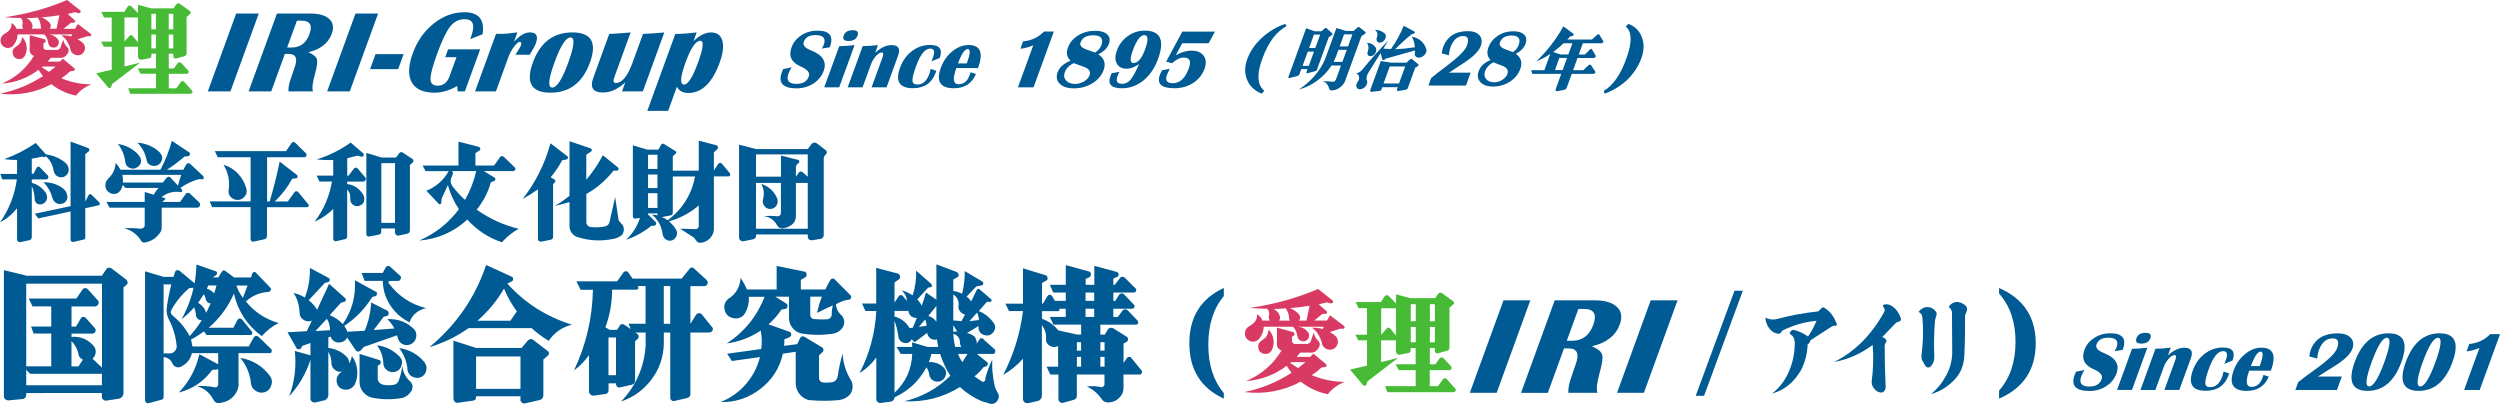
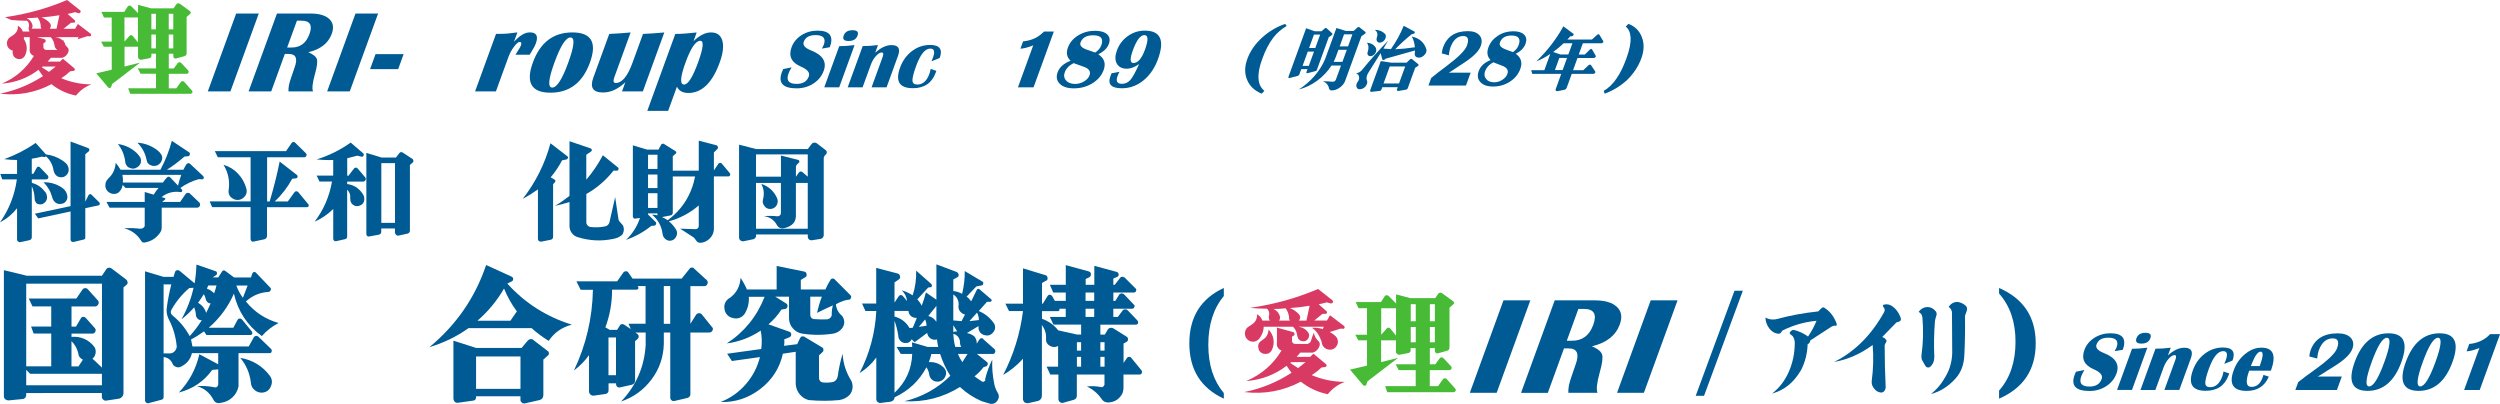
<svg xmlns="http://www.w3.org/2000/svg" id="uuid-34c23da5-70e7-49d3-b4d1-7a6b22f3e384" viewBox="0 0 644.6 104.13">
  <defs>
    <style>.uuid-6b956604-64ad-40f3-b3ff-e69db185daa8{fill:#47bb36;}.uuid-6b956604-64ad-40f3-b3ff-e69db185daa8,.uuid-278fe00a-22ed-4f8d-9cf6-2d33c01ebc4d,.uuid-fbc7df51-42e7-4dca-88c8-4e46dc4ab4c9{stroke-width:0px;}.uuid-278fe00a-22ed-4f8d-9cf6-2d33c01ebc4d{fill:#005a93;}.uuid-fbc7df51-42e7-4dca-88c8-4e46dc4ab4c9{fill:#d93a64;}</style>
  </defs>
  <g id="uuid-78732e60-a3be-41c4-9585-98ef478f0f30">
    <path class="uuid-278fe00a-22ed-4f8d-9cf6-2d33c01ebc4d" d="M1,69.66l5.94,1.44h19.34l1.15-1.73c.14-.19.34-.31.59-.34.25-.04.49.02.7.16l3.85,2.92c.19.19.3.4.32.61.05.26-.02.49-.22.68l-.83.68v27.33c-.05.67-.41,1.13-1.08,1.37l-3.28.5c-.29.07-.55.01-.79-.18-.24-.14-.38-.38-.43-.72v-1.04H6.76v.5c0,.26-.08.5-.25.7-.17.2-.37.32-.61.34l-3.71.36c-.31,0-.59-.1-.83-.29-.24-.19-.36-.47-.36-.83v-32.48ZM7.41,76.97h12.28l1.55-2.27c.12-.22.34-.35.65-.4.29-.05.54.05.76.29l2.63,2.92c.22.31.23.64.04.97-.17.31-.42.49-.76.54h-6.12v5.19h1.15l1.3-2.2c.14-.22.34-.32.58-.32s.44.08.61.25l2.41,2.7c.19.24.23.52.11.83-.12.31-.34.49-.65.54h-5.51v.86c1.15-.12,2.24.05,3.28.5,1.03.46,1.9,1.14,2.59,2.05.31.46.43.99.34,1.6-.08.61-.35,1.1-.81,1.46l2.45,2.3v-21.64H6.76v21.32h6.45v-8.46h-4.54l-.65-1.8h5.19v-5.19h-4.83l-.97-2.05ZM26.28,96.38H7.77l-1.01-1.01v3.96h19.52v-2.95ZM18.43,94.47h1.8l1.15-1.73c-.74-.34-1.15-.91-1.22-1.73-.29-1.18-.86-2.2-1.73-3.06v6.52Z" />
    <path class="uuid-278fe00a-22ed-4f8d-9cf6-2d33c01ebc4d" d="M37.39,69.95l4.79,1.44h2.56l.36-1.15c.07-.29.23-.47.47-.54.24-.07.48-.04.72.11l3.89,3.24c.26-1.58.42-3.19.47-4.83l5.01,1.73c.19.1.29.26.29.5s-.08.41-.25.5l-.86.58h1.44l1.01-1.58c.24-.29.52-.31.83-.07l2.23,1.66h4.36l.36-1.08c.12-.14.24-.26.36-.36.14,0,.31.05.5.14l3.85,4.03c.12.19.11.41-.04.65-.14.24-.35.36-.61.36-2.18.14-4.09.96-5.73,2.45,2.23,2.74,5.04,4.59,8.43,5.55-1.66.86-3.1,1.99-4.32,3.38-3.75-2.74-6.15-6.39-7.2-10.95-1.49,3.41-3.65,6.34-6.48,8.79h6.34l1.08-2.02c.1-.19.28-.31.54-.36.24,0,.43.07.58.22l2.59,3.17c.12.19.14.38.07.58-.1.19-.25.29-.47.29h-11.34l-.61-.94c-1.27.91-2.39,1.61-3.35,2.09.12.48.24,1.08.36,1.8h14.51l1.37-2.45c.41-.38.8-.38,1.19,0l3.21,3.1c.17.19.22.41.14.65-.05.24-.18.38-.4.43h-8.14v8.57c-.24,1.15-.78,2.11-1.62,2.88-.84.77-1.85,1.22-3.03,1.37-.82.19-1.42-.07-1.8-.79-.96-1.82-2.39-3-4.29-3.53,1.56-.1,3.06,0,4.5.29.29.1.53.05.72-.14.19-.14.29-.38.29-.72v-3.75l-1.55.14c-2.16,2.98-5.03,4.92-8.61,5.83,2.66-2.78,4.43-6.07,5.29-9.87l4.86,2.59v-2.88h-6.77c-.38,1.63-1.36,2.81-2.92,3.53-.46.19-.86.19-1.22,0-.41-.14-.7-.41-.86-.79-.41-1.01-1.18-1.58-2.3-1.73v10.3c0,.38-.19.62-.58.72l-3.24.86c-.22.1-.43.06-.65-.11-.22-.17-.32-.37-.32-.61v-33.27ZM42.18,73.33v17.79h1.73c.53-.05.95-.29,1.26-.72.36-.48.48-.96.36-1.44-.26-2.4-.95-4.63-2.05-6.7-.5-1.06-.65-2.14-.43-3.24.24-1.78.61-3.67,1.12-5.69h-1.98ZM49.92,74.2l-1.12.07c-1.85,1.58-3.37,3.43-4.57,5.55-.34.58-.23,1.1.32,1.58,1.78,1.44,3.23,3.19,4.36,5.26,1.1-1.2,2.15-2.57,3.13-4.11-.36.05-.68-.05-.97-.29-.29-.24-.47-.53-.54-.86-.02-.67-.18-1.39-.47-2.16-.98,1.15-2.08,2.18-3.28,3.1,1.44-2.54,2.48-5.26,3.13-8.14ZM52.55,75.85c-.5.82-1,1.56-1.48,2.23,1.03.58,1.73,1.44,2.09,2.59.38-.77.77-1.58,1.15-2.45-.34,0-.62-.12-.86-.36-.24-.24-.37-.5-.4-.79-.12-.48-.29-.89-.5-1.22ZM53.7,73.62l-.36.79c.77.29,1.39.7,1.87,1.22.26-.72.47-1.39.61-2.02h-2.12ZM60.94,73.62c.38,1.1.95,2.16,1.69,3.17l1.22-3.17h-2.92ZM61.95,92.27c3.17.53,5.73,2.09,7.67,4.68.55.82.64,1.68.25,2.59-.34.91-.98,1.46-1.94,1.66-.79.14-1.54-.05-2.23-.58-.65-.53-.98-1.18-1.01-1.94-.29-2.45-1.2-4.58-2.74-6.41Z" />
-     <path class="uuid-278fe00a-22ed-4f8d-9cf6-2d33c01ebc4d" d="M75.65,75.53c1.1.24,2.09.64,2.95,1.19.96-2.47,1.39-5.02,1.3-7.63l4.75,2.52c.29.12.41.35.36.68-.1.29-.29.46-.58.5l-.65.14-4.18,4.47c.91.74,1.63,1.57,2.16,2.48l3.1-6.7,4.1,3.67c.19.17.26.35.22.54-.05.24-.19.38-.43.43l-.86.25-2.88,3.2c1.34.53,2.47,1.3,3.38,2.3,2.35-3.43,3.39-7.2,3.1-11.31l5.4,2.95c.29.12.38.32.29.61,0,.29-.14.47-.43.54l-.79.22c-1.82,3-4.23,5.49-7.2,7.45.38.53.65,1.03.79,1.51l4.47-.25c1.01-2.35,1.56-4.79,1.66-7.31l4.18,2.12c.24.14.36.37.36.68s-.14.54-.43.68l-.86.22-2.59,3.42,5.33-.4c-.43-.89-1.03-1.69-1.8-2.41,2.69-.14,4.99.72,6.91,2.59.48.58.66,1.24.54,2s-.49,1.33-1.12,1.71c-.67.43-1.39.52-2.16.25-.77-.34-1.25-.88-1.44-1.62-.05-.14-.12-.4-.22-.76l-8.57,2.99-.79.9c-.19.19-.41.29-.65.29-.29,0-.5-.11-.65-.32l-2.23-3.31c-.19.43-.49.76-.9.99-.41.23-.85.33-1.33.31-1.01-.07-1.68-.59-2.02-1.55l-.58.25v2.7c1.82.22,3.39.96,4.68,2.23.53.53.74,1.12.65,1.76.43-.62.67-1.27.72-1.94.82,1.1,1.28,2.32,1.4,3.66.12,1.33-.11,2.61-.68,3.83-.48.67-1.1,1.08-1.87,1.22-.82.07-1.51-.13-2.09-.61-.58-.65-.79-1.4-.65-2.27.19-.82.67-1.42,1.44-1.8-.72.19-1.39.02-2.02-.5-.58-.53-.84-1.18-.79-1.94-.05-.98-.31-1.86-.79-2.63v11.27c-.1.55-.38.95-.86,1.19l-2.59.61c-.29.02-.54-.05-.76-.22-.22-.17-.35-.38-.4-.65v-10.16c-1.15,3.55-2.98,6.69-5.47,9.4,1.39-3.75,1.87-7.63,1.44-11.67l4.03,1.12v-3.17l-2.09.72-.29.54c-.14.24-.36.36-.65.36-.24,0-.43-.11-.58-.32l-2.3-4.07,4.97-.29,1.3-2.7c-.72.29-1.44.22-2.16-.22-.67-.46-1.01-1.08-1.01-1.87-.05-1.9-.58-3.6-1.58-5.11ZM84.29,82.19l-2.95,3.17,3.75-.22c0-1.03-.26-2.02-.79-2.95ZM92.72,91.26l5.11,1.58c.19.07.31.24.36.5.05.22-.02.41-.22.58l-.58.43v3.53c.19.6.58,1.02,1.15,1.26,1.1.26,2.16.28,3.17.04.48-.14.84-.47,1.08-.97.48-1.3.79-2.59.94-3.89.14,1.51.77,2.81,1.87,3.89.77.65.96,1.44.58,2.38-.53,1.01-1.34,1.68-2.45,2.02-2.74.48-5.43.43-8.07-.14-.82-.26-1.5-.74-2.05-1.42s-.85-1.46-.9-2.32v-7.45ZM93.22,70.38h5.47l.72-1.37c.14-.24.31-.38.5-.43.24-.05.48.02.72.22l2.45,2.23c.34.22.41.5.22.86-.1.36-.34.54-.72.54h-1.94c-.24,0-.38.07-.43.22-.1.17-.07.31.07.43,2.45,3.27,5.64,5.39,9.58,6.37-1.01.22-1.9.64-2.67,1.28-.77.64-1.3,1.44-1.58,2.39-2.06-1.01-3.72-2.47-4.97-4.38-1.25-1.91-1.9-4.02-1.94-6.32h-4.68l-.79-2.05ZM97.18,89.03c2.35.29,4.34,1.31,5.98,3.06.53.62.65,1.34.36,2.16-.19.79-.7,1.32-1.51,1.58-.77.24-1.49.13-2.16-.32-.72-.53-1.06-1.19-1.01-1.98-.1-1.68-.65-3.18-1.66-4.5ZM102.95,89.75c2.69.41,4.87,1.65,6.55,3.71.53.77.62,1.58.29,2.45-.38.89-1.03,1.39-1.94,1.51-.72.07-1.39-.13-2.02-.61-.58-.58-.84-1.24-.79-1.98-.24-1.8-.94-3.49-2.09-5.08Z" />
    <path class="uuid-278fe00a-22ed-4f8d-9cf6-2d33c01ebc4d" d="M125.34,68.33l6.55,2.99c.29.14.43.35.43.61,0,.29-.12.49-.36.61l-1.15.58c4.56,5.04,10.11,8.57,16.64,10.59-2.54.65-4.54,2.04-5.98,4.18-1.63-1.01-3.1-2.1-4.39-3.28h-16.28c-3.03,2.16-6.39,3.79-10.08,4.9,6.91-5.71,11.79-12.77,14.62-21.17ZM116.92,87.84l5.83,1.87h11.74l1.58-1.87c.19-.22.41-.35.65-.4.34-.05.6.02.79.22l3.89,2.99c.1.17.14.34.14.5,0,.19-.07.35-.22.47l-1.22,1.08v9.11c0,.7-.31,1.14-.94,1.33l-3.96.9c-.29,0-.5-.08-.65-.25-.24-.19-.36-.41-.36-.65v-.97h-11.45v.25c0,.5-.22.79-.65.86l-4.1.58c-.34,0-.6-.11-.79-.32-.19-.24-.29-.5-.29-.79v-14.91ZM122.75,91.91v8.35h11.45v-8.35h-11.45ZM129.95,74.41c-1.82,3.15-4.11,5.91-6.84,8.28h8.5l1.66-2.41c-1.3-1.73-2.4-3.68-3.31-5.87Z" />
    <path class="uuid-278fe00a-22ed-4f8d-9cf6-2d33c01ebc4d" d="M148.61,72.54h10.52l1.51-2.16c.14-.24.36-.38.65-.43.24-.05.46.02.65.22l1.15,1.66h12.68l2.02-2.52c.1-.19.26-.29.5-.29.24-.1.43-.05.58.14l3.39,3.1c.24.29.29.6.14.94-.14.38-.41.58-.79.58h-3.6v9.72l1.44-2.3c.14-.24.36-.38.65-.43.29-.05.55.02.79.22l2.67,3.31c.29.24.34.55.14.94-.19.34-.48.5-.86.5h-4.83v15.92c0,.43-.24.74-.72.94l-3.39.79c-.29.05-.53,0-.72-.14-.19-.14-.31-.34-.36-.58v-16.93h-1.66v2.95c-.1,3.41-1.15,6.46-3.17,9.15-2.02,2.69-4.63,4.59-7.85,5.69,3.89-4.08,6-8.93,6.34-14.55v-3.24h-2.66l.58.43c.14.1.24.26.29.5,0,.29-.07.5-.22.65l-.72.65v10.15c0,.53-.26.89-.79,1.08l-3.24.72c-.24,0-.43-.06-.58-.18-.14-.12-.24-.3-.29-.54v-.36h-1.94v1.8c0,.48-.24.79-.72.94l-3.02.43c-.34.05-.64-.04-.9-.25-.26-.22-.4-.52-.4-.9v-9.29c-1.1,1.54-2.4,2.86-3.89,3.96,3.12-6.53,4.75-13.47,4.9-20.81h-3.17l-1.08-2.16ZM166.47,73.76h-2.09l.14.14c.1.19.12.36.07.5-.14.19-.29.29-.43.29h-6.34c0,3.41-.58,6.65-1.73,9.72l1.15.65h1.87l.72-1.15c.24-.38.6-.46,1.08-.22l1.73,1.15-.58-1.37h4.39v-9.72ZM156.89,87.02v9.72h1.94v-9.72h-1.94ZM171.15,73.76v9.72h1.66v-9.72h-1.66Z" />
    <path class="uuid-278fe00a-22ed-4f8d-9cf6-2d33c01ebc4d" d="M190.92,71.6c.62.91,1.18,1.92,1.66,3.03h7.67v-6.05l7.13,1.44c.38.1.58.34.58.72.1.34-.04.6-.4.79l-1.08.65v2.45h6.34c.46-1.01.89-1.82,1.3-2.45.12-.24.31-.36.58-.36s.46.1.58.29l3.96,3.96c.26.29.31.55.14.79-.12.34-.36.48-.72.43l-1.04.22c-.7.24-1.39.55-2.09.94.1,1.2.64,2.21,1.62,3.02.7,1.06.71,2.09.04,3.1-.58.77-1.33,1.25-2.27,1.44-2.69.43-5.41.43-8.17,0-.94-.19-1.72-.65-2.34-1.37-.62-.72-.95-1.56-.97-2.52v-5.62h-3.53l2.88,1.8c.24.19.32.46.25.79-.1.34-.3.53-.61.58l-.94.14c-.94,1.44-2.05,2.71-3.35,3.82l5.29,1.87c.38.1.58.36.58.79,0,.34-.2.58-.61.72l-1.19.5c.07.43.06.98-.04,1.66l3.38-.43.72-1.51c.22-.48.58-.62,1.08-.43l4.68,2.81c.19.14.29.35.29.61s-.1.47-.29.61l-.86.79v5.98c.1.58.42.91.97,1.01.96.1,1.87.05,2.74-.14.6-.24.97-.72,1.12-1.44.26-1.92.68-3.86,1.26-5.83.14,2.5.88,4.8,2.2,6.91.31.58.43,1.21.36,1.91-.07.7-.34,1.31-.79,1.84-.74.72-1.63,1.15-2.67,1.3-2.5.24-5.1.24-7.81,0-.94-.24-1.72-.73-2.34-1.48-.62-.74-.97-1.62-1.04-2.63v-8.35l-3.31.5c-.82,3.7-2.75,6.72-5.8,9.08-3.05,2.35-6.47,3.48-10.26,3.38,2.54-1.01,4.71-2.53,6.48-4.57,1.78-2.04,3-4.38,3.67-7.02l-7.24,1.01-1.22-1.87,8.79-1.22c.22-1.63.17-3.22-.14-4.75-2.64,1.78-5.56,2.88-8.75,3.31,4.51-2.93,7.77-6.94,9.76-12.03h-4.07c.1,1.49-.22,2.88-.94,4.18-.34.58-.79.98-1.37,1.22-.58.24-1.18.26-1.8.07-.58-.1-1.06-.36-1.46-.79-.4-.43-.63-.94-.7-1.51-.12-.62-.04-1.2.23-1.73.28-.53.69-.94,1.24-1.22,1.66-1.25,2.54-2.95,2.67-5.11ZM208.92,76.5v4.61c-.02.29.05.54.22.76.17.22.4.35.68.4,1.22.1,2.39.12,3.49.07.31-.05.58-.19.81-.43.23-.24.34-.5.34-.79-.02-.77.07-1.56.29-2.38-1.51.67-2.88,1.32-4.1,1.94.34-1.49.76-2.88,1.26-4.18h-2.99Z" />
    <path class="uuid-278fe00a-22ed-4f8d-9cf6-2d33c01ebc4d" d="M222.25,78.26h3.67v-9.18l5.55,1.44c.36.12.56.38.61.77.05.4-.11.68-.47.85l-.97.68v5.19l1.08-1.62c.12-.17.28-.28.47-.32.22,0,.4.06.54.18l1.15,1.37c-.12-1.1-.58-2.03-1.37-2.77.94.26,1.87.7,2.81,1.3.67-2.04.97-4.17.9-6.37l3.89,3.42c.12.14.18.29.18.43s-.06.28-.18.4l-.79.11-2.81,3.06c.43.43.82.97,1.15,1.62.43-1.15.79-2.29,1.08-3.42l2.7,1.87v-9.11l5.26,1.98c.24.14.4.34.47.58.05.26-.01.49-.18.68l-1.19.65v2.99c.77.07,1.52.31,2.27.72.48-1.97.71-3.93.68-5.87l4.54,2.7c.22.14.29.34.22.58-.05.29-.2.43-.47.43l-1.3.25-2.52,2.63c.41.26.8.67,1.19,1.22l1.44-2.95c.05-.17.14-.25.29-.25.14-.07.28-.05.4.07l2.99,2.56c.17.12.2.26.11.43-.02.17-.14.25-.36.25h-.79l-2.12,2.38c1.66.7,2.99,1.8,4,3.31.36.82.25,1.56-.32,2.23-.6.7-1.32.92-2.16.68-.84-.19-1.37-.73-1.58-1.62-.02-.24-.02-.48,0-.72l-2.99,1.8c.74.14,1.39.44,1.94.9.43.55.62,1.17.58,1.84l.72-1.12c.14-.19.32-.29.54-.29.24,0,.4.1.47.29l2.92,2.59c.14.24.18.47.11.68-.07.26-.23.43-.47.5h-4.25l2.52,2.02c.19.12.29.3.29.54s-.1.43-.29.58l-.83.29c-.67.89-1.44,1.67-2.3,2.34-.02,0,.29.22.94.67.65.44.96.65.94.63.22.17.42.17.61,0,.26-.1.35-.29.25-.58.46-1.82,1.07-3.5,1.84-5.04-.1,2.06.08,4.2.54,6.41.14.7.41,1.37.79,2.02.46.67.48,1.36.07,2.05-.43.7-1.04,1.01-1.84.94-1.18-.34-1.93-.56-2.27-.68-2.11-.91-3.99-2.14-5.62-3.67-4.35,2.71-9.12,3.94-14.33,3.67,4.54-1.08,8.49-3.26,11.85-6.55-1.1-1.73-1.98-3.6-2.63-5.62h-2.27c-.14.67-.36,1.37-.65,2.09,1.46-.1,2.72.35,3.78,1.33.74.74.88,1.58.4,2.52-.22.41-.53.72-.94.94-.41.22-.85.29-1.33.22-.46-.05-.85-.24-1.19-.58-.34-.34-.54-.73-.61-1.19-.07-.65-.31-1.28-.72-1.91-1.85,3.48-4.59,6.06-8.21,7.74-.07.6-.4.97-.97,1.12l-2.56.32c-.26.07-.54,0-.83-.22-.24-.19-.36-.44-.36-.76v-10.73c-1.13,1.58-2.57,2.93-4.32,4.03,2.59-5.02,4.03-10.36,4.32-16.02h-2.81l-.86-1.91ZM230.64,80.17v1.44c1.7.46,3,1.45,3.89,2.99l.83-.11,1.04-2.52c-.55.02-1.04-.12-1.48-.43-.43-.41-.66-.86-.68-1.37h-3.6ZM230.64,82.69v18.58c2.9-2.71,4.43-6.05,4.57-10.01h-2.95l-1.08-1.8h4.03l-.07-1.19,4.07,1.19h2.7c-.12-.53-.23-1.18-.32-1.94-.6.17-1.15.08-1.66-.25-.5-.36-.79-.84-.86-1.44l-3.24,2.41-.76-.76c-.34.7-.91,1.02-1.73.97-.5-.05-.92-.26-1.24-.63-.32-.37-.49-.8-.49-1.28-.19-1.34-.52-2.63-.97-3.85ZM238.53,82.37l-1.62,1.91,1.98-.29c0-.55-.12-1.09-.36-1.62ZM241.44,78.88l-2.09,2.59c.91.24,1.61.74,2.09,1.51v-4.11ZM245.8,75.92v6.7c.41.05,1.12.11,2.12.18l.9-1.69c-.48-.12-.88-.37-1.21-.74s-.49-.81-.49-1.31c.12-.6.07-1.19-.16-1.76-.23-.58-.62-1.03-1.17-1.37ZM245.8,83.85v1.76c.31-.14.65-.19,1.01-.14l-1.01-1.62ZM245.8,86.08c.05,1.15.22,2.28.5,3.38h1.55c-.24-.41-.35-.83-.32-1.26-.02-.5-.19-.95-.5-1.35-.31-.4-.72-.65-1.22-.77ZM246.99,91.26c.29.72.67,1.43,1.15,2.12.22-.34.66-1.04,1.33-2.12h-2.48ZM251.92,80.61l-1.98,2.2c1.01-.1,1.82-.19,2.45-.29.02-.62-.13-1.26-.47-1.91Z" />
    <path class="uuid-278fe00a-22ed-4f8d-9cf6-2d33c01ebc4d" d="M263.77,102.79v-10.3c-1.49,1.66-3.19,3.05-5.11,4.18,2.69-5.23,4.39-10.72,5.11-16.46h-3.6l-.94-1.91h4.54v-9.11l5.69,1.73c.38.07.6.32.65.74.05.42-.14.69-.58.81l-.86.5v5.33h.22l1.15-1.87c.1-.22.29-.37.58-.47.29.05.5.17.65.36l.72,1.26h2.81v-2.16h-3.24l-.86-1.98h4.1v-5.08l5.91,1.62c.38.1.58.35.58.76,0,.36-.17.62-.5.79l-.86.4v1.51h2.23v-4.9l5.69,1.55c.34.07.53.28.58.63.05.35-.1.58-.43.7l-.94.4v1.62h.36l1.37-1.76c.14-.22.34-.32.58-.32s.46.08.65.25l2.74,2.74c.24.14.29.36.14.65,0,.24-.17.38-.5.43h-5.33v2.16h.5l1.01-1.62c.1-.17.29-.28.58-.32.24,0,.46.07.65.22l2.52,2.66c.24.14.29.36.14.65-.1.29-.29.43-.58.43h-4.83v2.12h1.15l1.22-1.62c.19-.24.42-.36.68-.36s.49.1.68.29l2.52,2.63c.14.22.19.44.14.68-.14.24-.34.36-.58.36h-9.15v2.56h1.15l.72-1.22c.14-.26.36-.43.65-.5.34-.07.62-.02.86.14l3.39,2.12c.24.14.36.37.36.67s-.12.52-.36.67l-.79.43v5.01l.86-1.26c.1-.19.26-.29.5-.29.24-.07.43-.01.58.18l2.66,3.24c.14.17.19.38.14.65-.1.29-.29.44-.58.47h-4.18v3.42c0,.89-.26,1.63-.79,2.23-.72.89-1.63,1.39-2.74,1.51-.96.14-1.68-.17-2.16-.94-1.01-1.42-2.26-2.46-3.75-3.13,1.15-.17,2.38-.12,3.67.14.24.07.46-.01.65-.25.19-.19.26-.42.22-.68v-2.3h-7.13v5.29c.05.65-.22,1.06-.79,1.22l-2.81.79c-.34.05-.62-.05-.86-.29-.19-.19-.29-.46-.29-.79v-6.23h-2.09l-.94-2.02h2.95v-5.33c-.72.38-1.44.36-2.16-.07s-1.03-1.07-.94-1.91c.05-1.27-.31-2.41-1.08-3.42v18.22c0,.29-.08.56-.25.81-.17.25-.4.43-.68.52l-2.59.58c-.38.05-.72-.04-1.01-.25-.24-.29-.36-.59-.36-.9ZM268.67,82.19c1.73.62,3.12,1.62,4.18,2.99l4.83,1.08h1.08v-2.56h-7.13l-.94-1.98h4.1v-2.12h-1.66c.1.1.1.23,0,.4-.05.14-.14.22-.29.22h-4.18v1.98ZM277.67,88.24v2.16h1.08v-2.16h-1.08ZM277.67,92.02v2.52h1.08v-2.52h-1.08ZM279.9,75.42v2.16h2.23v-2.16h-2.23ZM279.9,79.6v2.12h2.23v-2.12h-2.23ZM283.72,88.24v2.16h1.08v-2.16h-1.08ZM283.72,92.02v2.52h1.08v-2.52h-1.08Z" />
    <path class="uuid-278fe00a-22ed-4f8d-9cf6-2d33c01ebc4d" d="M547.32,90.19l-2.07.36c.22-.39.38-.71.48-.97.61-1.67-.1-2.51-2.13-2.51-1.6,0-2.61.58-3.03,1.73-.31.86.31,1.6,1.88,2.22,3.02,1.19,4.11,2.94,3.27,5.27-.5,1.36-1.38,2.46-2.65,3.28-1.27.83-2.71,1.24-4.32,1.24-3.56,0-4.84-1.38-3.83-4.14.08-.23.2-.5.36-.83l2.17-.44c-.38.61-.65,1.14-.81,1.59-.65,1.78.05,2.68,2.09,2.68,1.64,0,2.69-.64,3.16-1.93.35-.96-.33-1.79-2.02-2.52-2.45-1.04-3.26-2.7-2.43-4.98.47-1.29,1.32-2.33,2.55-3.12,1.23-.79,2.62-1.19,4.16-1.19,3.16,0,4.22,1.42,3.19,4.27Z" />
    <path class="uuid-278fe00a-22ed-4f8d-9cf6-2d33c01ebc4d" d="M545.86,100.54l3.86-10.61c1.2,0,2.52-.1,3.95-.28l-3.96,10.89h-3.84ZM553.17,85.81c1.19,0,1.62.46,1.28,1.39-.34.93-1.1,1.39-2.3,1.39s-1.62-.46-1.28-1.39c.34-.93,1.1-1.39,2.3-1.39Z" />
    <path class="uuid-278fe00a-22ed-4f8d-9cf6-2d33c01ebc4d" d="M561.91,100.54h-3.84l2.84-7.79c.29-.79.21-1.19-.23-1.19s-.95.31-1.51.94c-.56.63-.99,1.37-1.31,2.23l-2.12,5.82h-3.84l3.87-10.64c1.32,0,2.63-.09,3.94-.26l-.73,1.99c1.44-1.32,2.84-1.98,4.22-1.98,1.78,0,2.35.91,1.69,2.72l-2.98,8.17Z" />
    <path class="uuid-278fe00a-22ed-4f8d-9cf6-2d33c01ebc4d" d="M573.34,95.8l1.44.49-.15.43c-.98,2.7-2.95,4.04-5.9,4.04-3.5,0-4.6-1.77-3.31-5.32.65-1.78,1.67-3.19,3.07-4.25,1.4-1.06,2.96-1.59,4.67-1.59,2.46,0,3.29,1.12,2.48,3.35l-2.12.87.39-1.01c.55-1.52.32-2.27-.7-2.27-1.35,0-2.56,1.49-3.65,4.47-.67,1.84-.98,3.1-.95,3.79s.45,1.03,1.23,1.03c1.43,0,2.47-.92,3.15-2.77.09-.26.21-.68.33-1.26Z" />
    <path class="uuid-278fe00a-22ed-4f8d-9cf6-2d33c01ebc4d" d="M583.61,96.66l1.38.45c-1.05,2.45-2.95,3.68-5.68,3.68-3.54,0-4.67-1.77-3.38-5.3.62-1.71,1.61-3.12,2.95-4.21,1.34-1.1,2.74-1.64,4.21-1.64,3.07,0,3.88,1.98,2.44,5.94h-5.6c-1.01,2.78-.81,4.17.6,4.17,1.32,0,2.27-.79,2.84-2.36.08-.21.16-.45.24-.73ZM580.36,94.38h2.3c.9-2.47.98-3.71.23-3.71-.67,0-1.39.92-2.14,2.75l-.39.96Z" />
    <path class="uuid-278fe00a-22ed-4f8d-9cf6-2d33c01ebc4d" d="M603.81,97.09l-1.26,3.46h-10.72l.74-2.03c1.23-.97,2.61-2,4.15-3.1,3.44-2.44,5.39-4.3,5.86-5.59.63-1.72.26-2.58-1.1-2.58-1.66,0-2.86,1.04-3.62,3.12-.18.49-.31,1.18-.4,2.07l-2.03-.53c.07-.66.18-1.19.33-1.59,1.06-2.91,3.39-4.37,6.99-4.37,1.52,0,2.64.38,3.35,1.13.71.75.85,1.71.42,2.89-.49,1.34-1.99,2.8-4.51,4.38l-1.69,1.05-1.88,1.21c-.12.08-.4.24-.85.48h6.23Z" />
    <path class="uuid-278fe00a-22ed-4f8d-9cf6-2d33c01ebc4d" d="M615.85,85.94c4.01,0,5.12,2.47,3.32,7.42-1.8,4.94-4.7,7.42-8.71,7.42s-5.13-2.47-3.33-7.42c1.8-4.94,4.71-7.42,8.72-7.42ZM615.43,87.09c-1.1,0-2.4,2.09-3.92,6.27-1.52,4.18-1.73,6.27-.64,6.27s2.39-2.09,3.91-6.27c1.52-4.18,1.74-6.27.65-6.27Z" />
    <path class="uuid-278fe00a-22ed-4f8d-9cf6-2d33c01ebc4d" d="M629.02,85.94c4.01,0,5.12,2.47,3.32,7.42-1.8,4.94-4.7,7.42-8.71,7.42s-5.13-2.47-3.33-7.42c1.8-4.94,4.71-7.42,8.72-7.42ZM628.6,87.09c-1.1,0-2.4,2.09-3.92,6.27-1.52,4.18-1.73,6.27-.64,6.27s2.39-2.09,3.91-6.27c1.52-4.18,1.74-6.27.65-6.27Z" />
    <path class="uuid-278fe00a-22ed-4f8d-9cf6-2d33c01ebc4d" d="M644.6,86.17l-5.23,14.38h-4.02l3.94-10.83c-1.26.52-2.37.81-3.31.87l.69-1.9c2.19-.21,3.99-1.05,5.39-2.53h2.55Z" />
    <path class="uuid-278fe00a-22ed-4f8d-9cf6-2d33c01ebc4d" d="M315.55,74.25v2.08c-2.67,3.2-4,7.39-4,12.57s1.33,9.26,4,12.46v1.43c-5.93-2.74-8.89-7.5-8.89-14.27s2.96-11.53,8.89-14.27Z" />
    <path class="uuid-278fe00a-22ed-4f8d-9cf6-2d33c01ebc4d" d="M515.44,102.79v-2.08c2.83-3.21,4.24-7.4,4.24-12.57s-1.41-9.26-4.24-12.46v-1.43c6.3,2.74,9.45,7.5,9.45,14.27s-3.15,11.53-9.45,14.27Z" />
    <path class="uuid-278fe00a-22ed-4f8d-9cf6-2d33c01ebc4d" d="M437.22,102.06l10-27.09h2.15l-10,27.09h-2.15Z" />
    <path class="uuid-278fe00a-22ed-4f8d-9cf6-2d33c01ebc4d" d="M455.18,81.86l.34.18c.84.37,1.7.45,2.59.23,3.45-.93,7.02-1.59,10.72-1.98l.86-.86c.25-.22.5-.24.74-.05,1.43.9,2.48,2.27,3.14,4.11.04.15.03.27-.02.36-.05.1-.13.15-.24.15l-.44-.03-.64.25-5.45,3.55c-.08.49-.31.82-.7.99-.08,2.35-.63,4.54-1.65,6.58-1.88,3.27-4.4,5.31-7.54,6.14,1.83-1.39,3.26-3.23,4.3-5.54,1.03-2.3,1.56-4.81,1.57-7.52,0-.66-.18-1.24-.54-1.75l-.64-.53c-.05-.05-.09-.14-.12-.25,0-.12.03-.21.08-.28l.36-.36c.2-.15.41-.21.64-.18,1.31.32,2.53.89,3.64,1.7.89-1.29,1.62-2.64,2.19-4.06-3.09.29-6.05,1.14-8.87,2.56-.19.52-.51.79-.97.79-.88-.07-1.64-.51-2.29-1.32-.65-.81-1-1.78-1.05-2.89Z" />
    <path class="uuid-278fe00a-22ed-4f8d-9cf6-2d33c01ebc4d" d="M485.53,79.01c-.04-.08-.05-.17-.02-.25.01-.1.07-.16.16-.18.62-.2,1.24-.15,1.85.15,1.15.64,2.01,1.73,2.57,3.25.07.2.06.4-.02.58-.05.17-.17.28-.36.33l-.74.25-3.66,3.76c.34.1.66.3.93.61.08.08.14.19.18.33,0,.17-.04.3-.12.38l-.36.74c0,3.76.09,7.39.26,10.89-.01.39-.15.73-.4,1.02-.27.27-.56.38-.88.33-.48-.05-.91-.25-1.29-.58-.38-.34-.69-.78-.92-1.32-.12-.39-.15-.77-.1-1.14.41-3.03.49-6.1.24-9.22-3.1,2.3-6.42,3.77-9.95,4.39,5.3-2.62,9.61-6.91,12.91-12.87.21-.41.19-.78-.06-1.12l-.24-.33Z" />
    <path class="uuid-278fe00a-22ed-4f8d-9cf6-2d33c01ebc4d" d="M494.71,80.38c.6-.78,1.33-1.18,2.19-1.21.86-.03,1.59.33,2.19,1.08.15.19.23.4.25.63.02.24-.02.47-.13.69-.13.37-.23.78-.3,1.22-.25,3.13-.31,6.22-.16,9.27-.03,1.17-.43,2.04-1.21,2.62-.5.2-.9.05-1.17-.46l-.8-1.42c-.15-.36-.19-.76-.14-1.22.46-3.23.54-6.48.24-9.75-.04-.34-.15-.63-.32-.89l-.64-.56ZM502.43,79.12c.6-.85,1.35-1.27,2.25-1.27.81.08,1.53.42,2.17.99.16.14.26.33.31.58.05.25.03.49-.05.71l-.46,1.29c.05,3.55,0,6.91-.16,10.05-.08,2.49-.84,4.54-2.29,6.14-1.83,2.03-3.94,3.36-6.33,3.99,1.55-1.22,2.86-2.81,3.92-4.77.98-1.74,1.5-3.66,1.57-5.76l-.06-10.59c-.12-.61-.41-1.07-.88-1.37Z" />
    <path class="uuid-278fe00a-22ed-4f8d-9cf6-2d33c01ebc4d" d="M394.58,77.44l-8.68,23.84h-6.92l8.68-23.84h6.92Z" />
    <path class="uuid-278fe00a-22ed-4f8d-9cf6-2d33c01ebc4d" d="M392.19,101.28l8.68-23.84h10.25c2.67,0,4.59.56,5.78,1.69,1.19,1.12,1.44,2.63.75,4.51-1.05,2.89-3.45,4.77-7.19,5.64,1.52.65,2.4,1.37,2.63,2.15.23.78.04,2.29-.6,4.54-.75,2.68-.95,4.45-.59,5.31h-7.51c-.08-1.11.19-2.49.79-4.14l.48-1.41.61-1.78c1-2.75.39-4.12-1.82-4.12h-1.19l-4.17,11.46h-6.92ZM403.99,87.85h1.4c2.62,0,4.43-1.37,5.42-4.1,1-2.74.18-4.1-2.44-4.1h-1.4l-2.99,8.21Z" />
    <path class="uuid-278fe00a-22ed-4f8d-9cf6-2d33c01ebc4d" d="M432.54,77.44l-8.68,23.84h-6.92l8.68-23.84h6.92Z" />
    <path class="uuid-fbc7df51-42e7-4dca-88c8-4e46dc4ab4c9" d="M329.25,88.57v-4.1l4.16,1.15c.22.07.35.24.38.49,0,.22-.11.38-.33.49l-.33.22v1.09c0,.18.07.36.22.52.15.16.33.25.55.25h2.95c.25.04.5-.04.74-.22.24-.18.39-.4.46-.66.18-.66.42-1.33.71-2.02.15.84.53,1.55,1.15,2.13.29.26.42.6.38,1.04-.11.47-.33.89-.66,1.26-.33.36-.73.6-1.2.71h-3.17l-.93,1.09h3.5l.82-.82,3.23,2.68c.15.11.2.26.16.44-.04.18-.15.29-.33.33l-.98.11c-.8.77-1.64,1.42-2.52,1.97,2.66,1.13,5.5,1.71,8.53,1.75-1.75.66-3.21,1.71-4.38,3.17-2.55-.51-4.87-1.59-6.95-3.23-4.56,2.41-9.42,3.3-14.6,2.68,4.38-.88,8.44-2.53,12.2-4.98-.44-.58-.86-1.18-1.26-1.8-3.06,2.33-6.54,3.65-10.45,3.94,3.9-1.64,6.95-4.27,9.13-7.88-.36-.11-.67-.33-.9-.66-.24-.33-.34-.71-.3-1.15ZM322.25,79.38c6.05-.84,11.92-2.46,17.61-4.87l3.66,2.9c.22.18.25.38.11.6-.11.18-.29.26-.55.22l-.98-.27c-.8.22-1.5.38-2.08.49l2.02,1.8c.11.11.15.24.11.38-.04.18-.13.27-.27.27l-.93.05-2.08,1.7h3.28l.77-1.37,3.66,2.79c.11.15.15.29.11.44-.07.18-.18.27-.33.27l-.71-.05-2.79.88c.58.29,1.09.66,1.53,1.09.29.29.47.66.55,1.09.07.44,0,.86-.22,1.26-.44.84-1.15,1.2-2.13,1.09-.44-.07-.82-.25-1.15-.55-.33-.29-.53-.66-.6-1.09-.07-.47-.26-.98-.55-1.53-.44-1.02-1.11-1.84-2.02-2.46.95-.07,1.88.04,2.79.33l.27-.6h-6.62c1.06.11,1.91.58,2.57,1.42.36.55.36,1.1,0,1.67-.36.57-.89.77-1.59.63-.66-.15-1.04-.55-1.15-1.2l-.22-.98c-.18-.58-.49-1.09-.93-1.53h-7.55c-.04.98-.33,1.88-.88,2.68-.22.4-.53.71-.93.93-.4.22-.82.29-1.26.22-.44-.07-.82-.26-1.15-.57-.33-.31-.53-.7-.6-1.18-.07-.4-.02-.81.16-1.23.18-.42.47-.74.88-.96.36-.22.73-.47,1.09-.77.73-.62,1.04-1.4.93-2.35.69.36,1.17.91,1.42,1.64h1.91c-.26-.36-.33-.78-.22-1.26.07-.18.09-.4.05-.66-.04-.47-.22-.86-.55-1.15-1.6,0-3.1-.07-4.48-.22ZM327.06,84.96c.66.66,1.08,1.44,1.26,2.35.18.91.09,1.8-.27,2.68-.15.4-.38.72-.71.96-.33.24-.71.34-1.15.3-.4,0-.77-.13-1.09-.38-.33-.25-.53-.58-.6-.98-.26-.91.02-1.6.82-2.08.36-.29.69-.55.98-.77.51-.62.77-1.31.77-2.08ZM332.58,82.67c-.18-.29-.26-.62-.22-.98-.11-.84-.4-1.57-.88-2.19-.95.11-1.99.16-3.12.16.84.4,1.39,1.02,1.64,1.86.11.44.04.82-.22,1.15h2.79ZM336.85,82.67l.82-3.83c-1.79.29-3.48.49-5.09.6.8.29,1.55.78,2.24,1.48.51.55.55,1.13.11,1.75h1.91ZM332.91,93.38l-.22.22c.58.4,1.26.84,2.02,1.31l1.91-1.53h-3.72Z" />
    <path class="uuid-6b956604-64ad-40f3-b3ff-e69db185daa8" d="M349.56,77.88h6.51l.96-1.5c.13-.18.29-.27.49-.27.24,0,.42.07.55.22l1.89,1.91v-2.35l3.66.98h6.43l.77-1.12c.09-.15.23-.24.42-.27.19-.04.37,0,.53.08l2.93,2.13c.15.11.22.25.22.41s-.07.29-.22.38l-.96.85v10.28c0,.42-.2.69-.6.82l-2.41.68c-.2.05-.37,0-.52-.14-.16-.11-.25-.26-.25-.46v-.77h-1.29v4.18h1.42l1.12-1.53c.11-.16.27-.25.49-.25.18,0,.34.06.46.19l2.05,2.19c.09.16.11.33.05.51-.05.17-.17.31-.36.4h-5.25v4.13h2.13l1.23-1.72c.11-.2.29-.3.55-.3s.44.1.55.3l2.19,2.46c.09.15.09.32,0,.52-.11.15-.25.25-.41.3h-17.2l-.55-1.56h7.88v-4.13h-4.38l-.77-1.5h5.14v-4.18h-1.29v.49c.04.4-.16.67-.57.79l-2.32.44c-.2.02-.4-.05-.59-.19-.19-.15-.3-.32-.31-.52v-3.01h-3.83v5.61l4.4-1.09-7.9,6.04-.27.77c-.04.2-.16.33-.36.38-.22.02-.39-.04-.52-.16l-3.36-3.99,4.38-1.04v-6.51h-2.24l-.77-1.45h3.01v-6.84h-2.19l-.74-1.59ZM356.13,79.47v6.84l1.42-1.61c.13-.15.28-.22.46-.22s.33.07.44.22l1.5,1.83v-7.05h-3.83ZM363.75,78.43v4.4h1.29v-4.4h-1.29ZM363.75,84.31v3.94h1.29v-3.94h-1.29ZM368.68,78.43v4.4h1.29v-4.4h-1.29ZM368.68,84.31v3.94h1.29v-3.94h-1.29Z" />
    <path class="uuid-278fe00a-22ed-4f8d-9cf6-2d33c01ebc4d" d="M1.11,41.03c2.97-1.09,5.67-2.48,8.09-4.17l2.64,2.95c1.53.18,2.93.69,4.19,1.53.35.21.7.49,1.05.84.32.32.52.74.61,1.27.11.63-.08,1.2-.55,1.69-.47.49-1.06.67-1.77.53-.39-.07-.73-.26-1.03-.58-.26-.32-.44-.69-.53-1.11-.21-1.48-.87-2.71-1.98-3.69-.09.14-.21.21-.37.21l-.71-.11c-.9.25-1.75.42-2.56.53v3.9h.4l.95-1.69c.07-.07.18-.12.32-.16.16,0,.28.04.37.11l2.08,2.16c.16.21.2.44.13.69-.14.21-.33.32-.55.32h-3.69v.9c1.37.35,2.5,1.11,3.38,2.27.25.25.4.54.47.9.12.42.11.83-.03,1.21-.16.42-.47.76-.92,1-.44.21-.9.23-1.37.05-.25-.07-.42-.23-.53-.47-.18-.25-.26-.49-.26-.74-.02-1.16-.26-2.28-.74-3.38v13.13c0,.39-.18.65-.53.79l-2.45.53c-.21.04-.39-.02-.53-.16-.19-.11-.29-.26-.29-.47v-8.12c-1.23,1.55-2.7,2.76-4.4,3.64,2.34-3.34,3.79-7.03,4.35-11.07H.58l-.5-1.42h4.32v-3.59c-1.14,0-2.24-.07-3.3-.21ZM18.19,36.49l4.54,1.69c.18.07.27.18.29.32.05.18.03.33-.08.47l-.95.79v12.23l.79-1.58c.05-.18.17-.28.34-.32.16-.07.32-.04.47.11l2.03,2c.11.11.14.25.11.42-.07.14-.16.25-.26.32l-3.48.74v7.49c.04.32-.09.51-.37.58l-2.64.63c-.18.04-.36,0-.55-.11-.16-.14-.24-.3-.24-.47v-7.28l-8.33,1.79-.87-1.21,9.2-1.95v-16.66ZM11.23,46.99c1.51-.04,2.92.32,4.22,1.05.4.25.75.49,1.03.74.47.46.76,1.02.87,1.69.09.53-.03,1-.34,1.42-.33.42-.77.65-1.32.69-.51.07-.98-.05-1.4-.37-.39-.32-.65-.72-.79-1.21-.4-1.55-1.16-2.88-2.27-4.01Z" />
    <path class="uuid-278fe00a-22ed-4f8d-9cf6-2d33c01ebc4d" d="M29.87,42.03c.46.53.86,1.11,1.21,1.74h10.28c1.3-2.44,2.28-4.93,2.95-7.46l4.43,2.95c.21.12.28.31.21.55-.04.26-.18.42-.42.47l-.95.08c-1.51,1.3-3.02,2.44-4.54,3.4h4.27c.18-.44.42-.9.74-1.37.11-.16.25-.26.42-.32.14-.02.3.02.47.11l3.48,3.24c.11.16.14.33.11.5-.04.18-.16.28-.37.32l-.9-.05c-1.72.47-3.31,1.23-4.75,2.27l.42.45c.07.18.07.32,0,.42-.04.14-.14.21-.32.21-1.83-.3-3.48.12-4.96,1.27l.84.26c.07.02.12.07.16.16,0,.09-.04.16-.11.21l-.74.63h4.64l1.42-2.06c.11-.16.26-.25.47-.29.21-.04.4,0,.58.13l2.48,2.37c.21.23.26.49.16.79-.11.3-.32.47-.63.53h-9.23v5.19c0,.51-.18.98-.53,1.42-.95,1.3-2.21,2.09-3.8,2.37-.42.09-.74-.05-.95-.42-1.05-1.69-2.53-2.77-4.43-3.24,1.44-.09,2.81-.05,4.11.11.25,0,.42-.02.53-.05.21-.07.4-.2.58-.4.07-.09.11-.21.11-.37v-4.61h-9.07l-.79-1.48h9.86v-2.56l2.32.69c.35-.62.77-1.2,1.27-1.74h-8.54l-.74-.79c-.07.56-.28,1.07-.63,1.53-.21.3-.49.53-.84.69-.67.21-1.28.16-1.85-.16-.6-.33-.97-.83-1.11-1.5-.04-.35-.02-.72.05-1.11.14-.39.35-.73.63-1.03,1.2-1.09,1.85-2.44,1.95-4.06ZM30.4,37.13c1.86.26,3.48,1.04,4.85,2.32.32.33.62.7.9,1.11.11.25.18.5.21.76.04.77-.28,1.37-.95,1.79-.63.44-1.3.49-2,.16-.35-.12-.6-.32-.74-.58-.25-.33-.37-.66-.37-.98-.21-1.7-.84-3.23-1.9-4.59ZM31.56,45.09c.14.67.18,1.33.11,1.98h10.34c.35-.51.7-.95,1.05-1.32.28-.26.56-.26.84,0l2,2.11c.25-1.05.53-1.98.84-2.77h-15.19ZM35.41,36.78c1.9.14,3.6.78,5.12,1.92.46.35.83.76,1.11,1.21.18.4.23.78.16,1.13-.14.67-.51,1.18-1.11,1.53-.67.3-1.3.3-1.9,0-.35-.16-.63-.41-.84-.76-.04-.14-.09-.35-.16-.63-.35-1.7-1.14-3.17-2.37-4.4Z" />
    <path class="uuid-278fe00a-22ed-4f8d-9cf6-2d33c01ebc4d" d="M55.4,38.97h18.35l1.45-2.11c.12-.18.28-.26.47-.26.18,0,.33.07.45.21l2.79,2.74c.14.18.17.39.08.63-.09.21-.25.33-.5.37h-9.62v11.39h.66c1.04-3.48,1.9-6.91,2.58-10.28l4.48,3.48c.14.14.18.3.13.47-.04.21-.17.33-.4.37l-.98.11c-1.2,2.21-2.7,4.17-4.51,5.85h3.38l1.71-2.37c.12-.18.28-.26.47-.26.23,0,.4.07.5.21l2.66,3.22c.09.14.09.3,0,.47-.09.14-.22.21-.4.21h-10.31v7.38c0,.46-.23.76-.69.9l-2.74.58c-.23.07-.41.04-.55-.11-.18-.14-.26-.32-.26-.53v-8.23h-9.91l-.63-1.48h10.55v-11.39h-8.46l-.76-1.58ZM57.64,42.5c1.46.42,2.7,1.18,3.73,2.27,1.03,1.09,1.74,2.37,2.15,3.85.23.95,0,1.72-.71,2.32-.37.35-.81.55-1.32.61-.51.05-.99-.06-1.45-.34-.77-.42-1.14-1.09-1.11-2,.39-2.43-.04-4.66-1.29-6.7Z" />
    <path class="uuid-278fe00a-22ed-4f8d-9cf6-2d33c01ebc4d" d="M81.61,41.11c3.16-.97,6.1-2.42,8.81-4.35l3.22,2.77c.18.16.21.35.11.58-.11.23-.28.33-.53.29l-1.11-.26c-1.16.32-2.02.54-2.58.66v4.51h.32l1.42-1.85c.14-.16.3-.24.47-.24s.32.05.42.16l1.95,2.29c.21.21.26.45.16.71-.11.25-.3.4-.58.45h-4.17v.63c1.41.16,2.58.79,3.53,1.9.32.35.56.73.74,1.13.18.49.19.98.05,1.48-.18.51-.54.86-1.11,1.05-.53.21-1.02.18-1.48-.08-.42-.23-.7-.55-.84-.98-.07-.25-.11-.56-.11-.95.07-.83-.19-1.53-.79-2.11v12.05c0,.39-.18.62-.53.71l-2.32.53c-.21.02-.39-.03-.53-.13-.14-.14-.21-.29-.21-.45v-7.73c-1.44,1.41-3.04,2.5-4.8,3.27,2.32-3.04,3.81-6.49,4.48-10.34h-3.22l-.74-1.53h4.27v-4.03c-1.41.05-2.85,0-4.32-.16ZM94.47,39.42l3.9,1.19h3.74l.84-1.11c.25-.32.54-.37.9-.16l2.53,1.66c.11.07.18.21.21.42.04.14,0,.28-.11.42l-.79.69v16.9c0,.39-.18.65-.53.79l-2.43.53c-.21.04-.4-.02-.58-.16-.18-.18-.28-.37-.32-.58v-1.11h-3.53v.87c0,.4-.21.65-.63.74l-2.53.47c-.21.04-.37-.02-.47-.16-.14-.11-.21-.25-.21-.45v-20.96ZM98.32,42.06v15.4h3.53v-15.4h-3.53Z" />
-     <path class="uuid-278fe00a-22ed-4f8d-9cf6-2d33c01ebc4d" d="M108.98,42.69h9.23v-6.17l5.22,1.34c.25.09.39.25.42.5,0,.25-.12.42-.37.53l-.9.61v3.19h4.8l1.53-2.14c.11-.19.28-.29.53-.29.21,0,.39.08.53.24l2.85,2.77c.11.18.11.36,0,.55-.11.19-.26.29-.47.29h-7.59l2.74,1.69c.18.11.25.28.21.53-.04.21-.18.33-.42.37l-.74.32c-.7,2.57-1.92,4.91-3.64,7.04,3.34,2.36,6.94,4,10.81,4.93-1.62.91-3.06,2.07-4.32,3.48-3.45-1.16-6.42-3.11-8.91-5.85-3.52,3.22-7.65,5.02-12.39,5.41,4.15-1.81,7.56-4.51,10.23-8.09-1.3-1.93-2.25-4-2.85-6.2l-1.58,3.4c-.07.42-.11.77-.11,1.05.04.16-.02.3-.16.42-.14.11-.28.11-.42.03l-3.27-3.45c2.5-1.02,4.41-2.71,5.75-5.06h-5.96l-.74-1.42ZM116.57,44.11c.21.23.26.52.16.87l-.47,1.13c-.14.67-.04,1.27.32,1.79.98,1.32,2.09,2.53,3.32,3.64,1.34-2.36,2.3-4.83,2.9-7.44h-6.22Z" />
    <path class="uuid-278fe00a-22ed-4f8d-9cf6-2d33c01ebc4d" d="M134.76,51.31c3.38-4.36,5.77-9.15,7.17-14.37l4.32,3.32c.18.12.25.26.21.42-.04.16-.14.3-.32.42l-1.21.24c-.84,1.6-1.83,3.06-2.95,4.38l1,.58c.11.05.18.15.21.29.04.12,0,.25-.11.37l-.47.55v13.53c0,.39-.18.64-.53.76l-2.48.5c-.21.05-.41,0-.61-.13-.19-.14-.29-.33-.29-.58v-12.76c-1.3.93-2.62,1.76-3.96,2.48ZM146.84,36.41l5.43,1.85c.18.05.28.17.32.36.04.18-.04.34-.21.46l-1.21.82v6.43c1.65-1.93,3.08-4.03,4.27-6.3l3.85,3.11c.21.14.26.32.16.53-.04.23-.18.34-.42.34l-.84-.03c-1.93,2.48-4.27,4.49-7.01,6.04v7.28c0,.32.11.6.34.84.23.25.5.38.82.4,1.3.14,2.55.08,3.74-.18.53-.14.88-.47,1.05-1l1.48-6.54.84,5.62c.04.33.18.61.42.82.39.44.62.7.69.79.11.14.16.25.16.34.21.6.18,1.2-.11,1.79-.07.23-.19.4-.37.5-.6.47-1.28.77-2.06.9-3.09.67-6.19.52-9.28-.45-.6-.19-1.08-.53-1.45-1.02s-.57-1.04-.61-1.67v-6.35c-1.37.44-2.62.76-3.74.98,1.2-.69,2.44-1.54,3.74-2.56v-14.08Z" />
    <path class="uuid-278fe00a-22ed-4f8d-9cf6-2d33c01ebc4d" d="M163.19,37.47l3.69,1.11h2.9l.69-1.27c.07-.12.18-.2.32-.24.18-.05.32-.04.42.05l2.9,1.82c.18.09.26.21.26.37,0,.14-.07.26-.21.37l-.69.58v3.74h6.7v-7.73l4.59,1.19c.18.09.29.22.34.41s.03.36-.08.51l-.95.92v4.64l1.21-1.79c.32-.23.6-.21.84.05l2.06,2.45c.11.16.13.33.08.5-.05.18-.17.29-.34.34h-3.85v13.71c-.07.9-.43,1.67-1.08,2.31-.65.64-1.42,1.01-2.29,1.09-.56.05-.98-.18-1.27-.69-.21-.37-.49-.66-.84-.87l-3.22-2.08,4.01.13c.18,0,.34-.07.5-.2s.25-.29.29-.49v-5.43c-2.29,1.97-4.85,3.33-7.7,4.09.81.67,1.46,1.44,1.95,2.32.25.56.21,1.12-.11,1.69-.28.56-.76.9-1.42,1-.53.04-.99-.13-1.4-.5-.4-.37-.62-.83-.66-1.37-.28-1.97-1.18-3.58-2.69-4.83.49-.04.95.02,1.37.16v-.5h-2.43v.26l2,1.98c.14.16.16.33.05.53-.04.21-.16.33-.37.37l-.84.08c-1.97,1.58-4.13,2.78-6.49,3.59,1.65-1.56,2.85-3.44,3.59-5.64l-1.21.16c-.18.05-.32.02-.42-.11-.14-.11-.21-.25-.21-.42v-18.38ZM167.09,39.89v3.67h2.43v-3.67h-2.43ZM167.09,45.01v3.48h2.43v-3.48h-2.43ZM167.09,49.81v3.8h2.43v-3.8h-2.43ZM173.47,45.51v9.33c0,.19-.06.36-.18.49-.12.13-.27.21-.45.22l-2.16.42c.56.23,1.05.5,1.48.82,3.8-2.85,6.15-6.61,7.07-11.29h-5.75Z" />
    <path class="uuid-278fe00a-22ed-4f8d-9cf6-2d33c01ebc4d" d="M194.93,38.44h13.34l1-1.32c.14-.19.34-.31.61-.34.26-.04.5.02.71.16l2.43,1.87c.14.18.19.36.16.55-.04.21-.12.37-.26.47-.28.25-.46.55-.53.92v19.83c0,.44-.21.76-.63.98l-2.48.4c-.56,0-.9-.26-1-.79v-.71h-13.34v.45c-.07.35-.28.61-.63.76l-2.69.55c-.25.02-.47-.05-.69-.21s-.33-.38-.37-.66v-24.05l4.38,1.13ZM194.93,39.81v5.75h6.43v-5.46l4.54,1.16c.14.09.21.23.21.42,0,.16-.09.29-.26.4-.32.23-.53.51-.63.84v2.64l.79-1.11c.11-.12.25-.2.42-.24.21,0,.37.05.47.16l1.37,1.19v-5.75h-13.34ZM194.93,47.17v11.81h13.34v-11.81h-3.06v8.65c-.04.9-.39,1.61-1.05,2.14-.67.47-1.35.76-2.06.87-.35.09-.69.06-1.03-.09-.33-.15-.59-.39-.76-.73-.74-1.34-1.86-2.09-3.38-2.27,1.2-.11,2.37-.1,3.53.03.25,0,.46-.08.63-.24.18-.16.26-.37.26-.63v-7.73h-6.43ZM196.3,47.41c1.9.65,3.25,1.87,4.06,3.67.21.47.23.97.05,1.48-.18.51-.49.88-.95,1.11-.42.21-.86.26-1.32.16-.46-.11-.81-.35-1.05-.74-.39-.47-.51-1.02-.37-1.63.39-1.42.25-2.77-.42-4.03Z" />
    <path class="uuid-278fe00a-22ed-4f8d-9cf6-2d33c01ebc4d" d="M66.72,3.49l-7.31,20.08h-5.83l7.31-20.08h5.83Z" />
    <path class="uuid-278fe00a-22ed-4f8d-9cf6-2d33c01ebc4d" d="M64.1,23.57l7.31-20.08h8.63c2.25,0,3.87.47,4.87,1.42,1,.95,1.21,2.21.63,3.8-.88,2.43-2.9,4.02-6.05,4.75,1.28.55,2.02,1.15,2.22,1.81.2.66.03,1.93-.5,3.82-.64,2.26-.8,3.75-.5,4.47h-6.33c-.06-.93.16-2.09.67-3.49l.4-1.19.52-1.5c.84-2.31.33-3.47-1.53-3.47h-1l-3.51,9.65h-5.83ZM74.04,12.25h1.18c2.21,0,3.73-1.15,4.57-3.46.84-2.3.15-3.46-2.05-3.46h-1.18l-2.52,6.91Z" />
    <path class="uuid-278fe00a-22ed-4f8d-9cf6-2d33c01ebc4d" d="M97.49,3.49l-7.31,20.08h-5.83l7.31-20.08h5.83Z" />
    <path class="uuid-278fe00a-22ed-4f8d-9cf6-2d33c01ebc4d" d="M104.07,13.96l-1.41,3.87h-7.24l1.41-3.87h7.24Z" />
-     <path class="uuid-278fe00a-22ed-4f8d-9cf6-2d33c01ebc4d" d="M115.54,12.72h8.27l-3.95,10.84h-1.85l-.13-1.38c-2.04,1.15-3.96,1.72-5.76,1.72-2.97,0-4.96-.89-5.95-2.67-1-1.78-.9-4.29.27-7.52,1.15-3.15,2.94-5.7,5.39-7.64,2.45-1.95,5.08-2.92,7.9-2.92,3.71,0,5.27,1.89,4.7,5.68l-3.19,1.25.18-.49.35-1.09c.67-2.36,0-3.55-1.99-3.55-1.47,0-2.7.63-3.7,1.88-1,1.26-2.12,3.59-3.36,7.02-1.16,3.2-1.74,5.37-1.72,6.52s.64,1.72,1.87,1.72c1.44,0,2.45-.8,3.04-2.41l1.8-4.94h-2.9l.73-2.02Z" />
    <path class="uuid-278fe00a-22ed-4f8d-9cf6-2d33c01ebc4d" d="M136.58,14.12h-3.68c.34-.58.61-1,.8-1.28.28-.4.48-.76.6-1.09.23-.63.12-.94-.33-.94-.34,0-.82.41-1.44,1.24-.62.83-1.09,1.7-1.43,2.63l-3.23,8.88h-5.37l5.4-14.83h1.04c1.24.01,2.72-.12,4.47-.38l-.89,2.44c1.46-1.63,2.83-2.44,4.09-2.44,1.73,0,2.24.95,1.55,2.85-.18.5-.47,1.07-.88,1.72-.16.27-.39.66-.71,1.19Z" />
    <path class="uuid-278fe00a-22ed-4f8d-9cf6-2d33c01ebc4d" d="M147.58,8.36c4.9,0,6.41,2.59,4.53,7.77-1.88,5.18-5.28,7.77-10.18,7.77s-6.43-2.59-4.54-7.77c1.88-5.18,5.28-7.77,10.2-7.77ZM147.09,9.66c-1.19,0-2.56,2.15-4.13,6.46-1.57,4.3-1.76,6.46-.57,6.46s2.58-2.15,4.14-6.46c1.57-4.31,1.75-6.46.56-6.46Z" />
    <path class="uuid-278fe00a-22ed-4f8d-9cf6-2d33c01ebc4d" d="M171.29,8.36l-5.54,15.21h-5.37l.86-2.37c-1.88,1.77-3.79,2.65-5.73,2.65-2.62,0-3.46-1.27-2.53-3.82l4.11-11.28c1.83-.08,3.67-.21,5.51-.38l-4.2,11.53c-.36,1-.24,1.5.37,1.5,1.61,0,3.04-1.73,4.3-5.18l2.72-7.47c1.82-.08,3.66-.21,5.51-.38Z" />
    <path class="uuid-278fe00a-22ed-4f8d-9cf6-2d33c01ebc4d" d="M166.9,28.58l7.22-19.83c1.52,0,3.36-.13,5.51-.38l-.81,2.24c1.56-1.5,3.06-2.25,4.5-2.25,1.54,0,2.51.7,2.92,2.11.41,1.41.18,3.29-.68,5.66-1.9,5.23-4.6,7.84-8.08,7.84-1.43,0-2.41-.54-2.94-1.62l-2.27,6.24h-5.37ZM180.57,10.52c-1.19,0-2.45,1.84-3.79,5.53-1.4,3.83-1.52,5.75-.39,5.75,1.02,0,2.23-1.92,3.62-5.75,1.34-3.69,1.53-5.53.56-5.53Z" />
-     <path class="uuid-fbc7df51-42e7-4dca-88c8-4e46dc4ab4c9" d="M7.66,12.78v-3.73l3.78,1.04c.2.07.31.22.35.45,0,.2-.1.35-.3.45l-.3.2v.99c0,.17.07.32.2.47.13.15.3.22.5.22h2.68c.23.03.46-.03.67-.2s.36-.36.42-.6c.17-.6.38-1.21.65-1.84.13.76.48,1.41,1.04,1.94.26.23.38.55.35.94-.1.43-.3.81-.6,1.14-.3.33-.66.55-1.09.65h-2.88l-.85.99h3.18l.75-.75,2.93,2.44c.13.1.18.23.15.4-.03.17-.13.27-.3.3l-.9.1c-.73.7-1.49,1.29-2.29,1.79,2.42,1.03,5.01,1.56,7.76,1.59-1.59.6-2.92,1.56-3.98,2.88-2.32-.46-4.43-1.44-6.31-2.93-4.14,2.19-8.57,3-13.28,2.44,3.98-.8,7.67-2.3,11.09-4.52-.4-.53-.78-1.08-1.14-1.64-2.78,2.12-5.95,3.32-9.5,3.58,3.55-1.49,6.31-3.88,8.3-7.16-.33-.1-.61-.3-.82-.6s-.31-.65-.27-1.04ZM1.29,4.43C6.79,3.66,12.13,2.19,17.3,0l3.33,2.64c.2.17.23.35.1.55-.1.17-.27.23-.5.2l-.9-.25c-.73.2-1.36.35-1.89.45l1.84,1.64c.1.1.13.22.1.35-.03.17-.12.25-.25.25l-.85.05-1.89,1.54h2.98l.7-1.24,3.33,2.54c.1.13.13.27.1.4-.07.17-.17.25-.3.25l-.65-.05-2.54.8c.53.27.99.6,1.39.99.26.27.43.6.5.99.07.4,0,.78-.2,1.14-.4.76-1.04,1.09-1.94.99-.4-.07-.75-.23-1.04-.5-.3-.26-.48-.6-.55-.99-.07-.43-.23-.9-.5-1.39-.4-.93-1.01-1.67-1.84-2.24.86-.07,1.71.03,2.54.3l.25-.55h-6.02c.96.1,1.74.53,2.34,1.29.33.5.33,1,0,1.52-.33.51-.81.7-1.44.57-.6-.13-.94-.5-1.04-1.09l-.2-.9c-.17-.53-.45-.99-.85-1.39h-6.86c-.03.9-.3,1.71-.8,2.44-.2.36-.48.65-.85.85-.36.2-.75.27-1.14.2-.4-.07-.75-.24-1.04-.52s-.48-.64-.55-1.07c-.07-.36-.02-.74.15-1.12.17-.38.43-.67.8-.87.33-.2.66-.43.99-.7.66-.56.94-1.28.85-2.14.63.33,1.06.83,1.29,1.49h1.74c-.23-.33-.3-.71-.2-1.14.07-.17.08-.36.05-.6-.03-.43-.2-.78-.5-1.04-1.46,0-2.82-.07-4.08-.2ZM5.67,9.5c.6.6.98,1.31,1.14,2.14.17.83.08,1.64-.25,2.44-.13.36-.35.65-.65.87s-.65.31-1.04.27c-.36,0-.7-.12-.99-.35-.3-.23-.48-.53-.55-.9-.23-.83.02-1.46.75-1.89.33-.27.63-.5.9-.7.46-.56.7-1.19.7-1.89ZM10.69,7.41c-.17-.27-.23-.56-.2-.9-.1-.76-.36-1.43-.8-1.99-.86.1-1.81.15-2.83.15.76.36,1.26.93,1.49,1.69.1.4.03.75-.2,1.04h2.54ZM14.57,7.41l.75-3.48c-1.62.27-3.17.45-4.62.55.73.27,1.41.71,2.04,1.34.46.5.5,1.03.1,1.59h1.74ZM10.99,17.15l-.2.2c.53.36,1.14.76,1.84,1.19l1.74-1.39h-3.38Z" />
+     <path class="uuid-fbc7df51-42e7-4dca-88c8-4e46dc4ab4c9" d="M7.66,12.78v-3.73l3.78,1.04c.2.07.31.22.35.45,0,.2-.1.35-.3.45l-.3.2v.99c0,.17.07.32.2.47.13.15.3.22.5.22h2.68c.23.03.46-.03.67-.2s.36-.36.42-.6c.17-.6.38-1.21.65-1.84.13.76.48,1.41,1.04,1.94.26.23.38.55.35.94-.1.43-.3.81-.6,1.14-.3.33-.66.55-1.09.65h-2.88l-.85.99h3.18l.75-.75,2.93,2.44c.13.1.18.23.15.4-.03.17-.13.27-.3.3l-.9.1c-.73.7-1.49,1.29-2.29,1.79,2.42,1.03,5.01,1.56,7.76,1.59-1.59.6-2.92,1.56-3.98,2.88-2.32-.46-4.43-1.44-6.31-2.93-4.14,2.19-8.57,3-13.28,2.44,3.98-.8,7.67-2.3,11.09-4.52-.4-.53-.78-1.08-1.14-1.64-2.78,2.12-5.95,3.32-9.5,3.58,3.55-1.49,6.31-3.88,8.3-7.16-.33-.1-.61-.3-.82-.6s-.31-.65-.27-1.04ZM1.29,4.43C6.79,3.66,12.13,2.19,17.3,0l3.33,2.64c.2.17.23.35.1.55-.1.17-.27.23-.5.2l-.9-.25c-.73.2-1.36.35-1.89.45l1.84,1.64c.1.1.13.22.1.35-.03.17-.12.25-.25.25l-.85.05-1.89,1.54h2.98l.7-1.24,3.33,2.54c.1.13.13.27.1.4-.07.17-.17.25-.3.25l-.65-.05-2.54.8l.25-.55h-6.02c.96.1,1.74.53,2.34,1.29.33.5.33,1,0,1.52-.33.51-.81.7-1.44.57-.6-.13-.94-.5-1.04-1.09l-.2-.9c-.17-.53-.45-.99-.85-1.39h-6.86c-.03.9-.3,1.71-.8,2.44-.2.36-.48.65-.85.85-.36.2-.75.27-1.14.2-.4-.07-.75-.24-1.04-.52s-.48-.64-.55-1.07c-.07-.36-.02-.74.15-1.12.17-.38.43-.67.8-.87.33-.2.66-.43.99-.7.66-.56.94-1.28.85-2.14.63.33,1.06.83,1.29,1.49h1.74c-.23-.33-.3-.71-.2-1.14.07-.17.08-.36.05-.6-.03-.43-.2-.78-.5-1.04-1.46,0-2.82-.07-4.08-.2ZM5.67,9.5c.6.6.98,1.31,1.14,2.14.17.83.08,1.64-.25,2.44-.13.36-.35.65-.65.87s-.65.31-1.04.27c-.36,0-.7-.12-.99-.35-.3-.23-.48-.53-.55-.9-.23-.83.02-1.46.75-1.89.33-.27.63-.5.9-.7.46-.56.7-1.19.7-1.89ZM10.69,7.41c-.17-.27-.23-.56-.2-.9-.1-.76-.36-1.43-.8-1.99-.86.1-1.81.15-2.83.15.76.36,1.26.93,1.49,1.69.1.4.03.75-.2,1.04h2.54ZM14.57,7.41l.75-3.48c-1.62.27-3.17.45-4.62.55.73.27,1.41.71,2.04,1.34.46.5.5,1.03.1,1.59h1.74ZM10.99,17.15l-.2.2c.53.36,1.14.76,1.84,1.19l1.74-1.39h-3.38Z" />
    <path class="uuid-6b956604-64ad-40f3-b3ff-e69db185daa8" d="M26.13,3.06h5.92l.87-1.37c.12-.17.27-.25.45-.25.22,0,.38.07.5.2l1.72,1.74V1.24l3.33.9h5.84l.7-1.02c.08-.13.21-.22.39-.25.17-.03.34,0,.48.07l2.66,1.94c.13.1.2.22.2.37s-.07.27-.2.35l-.87.77v9.35c0,.38-.18.63-.55.75l-2.19.62c-.18.05-.34,0-.47-.12-.15-.1-.22-.24-.22-.42v-.7h-1.17v3.8h1.29l1.02-1.39c.1-.15.25-.22.45-.22.17,0,.31.06.42.17l1.86,1.99c.08.15.1.3.05.46s-.16.28-.32.36h-4.77v3.75h1.94l1.12-1.57c.1-.18.26-.27.5-.27s.4.09.5.27l1.99,2.24c.08.13.08.29,0,.47-.1.13-.22.22-.37.27h-15.64l-.5-1.42h7.16v-3.75h-3.98l-.7-1.37h4.67v-3.8h-1.17v.45c.03.36-.14.61-.52.72l-2.11.4c-.18.02-.36-.04-.53-.17-.17-.13-.27-.29-.29-.47v-2.73h-3.48v5.1l4-.99-7.18,5.49-.25.7c-.03.18-.14.3-.32.35-.2.02-.36-.03-.47-.15l-3.06-3.63,3.98-.94v-5.92h-2.04l-.7-1.32h2.73v-6.22h-1.99l-.67-1.44ZM32.09,4.5v6.22l1.29-1.47c.12-.13.26-.2.42-.2s.3.07.4.2l1.37,1.67v-6.41h-3.48ZM39.03,3.56v4h1.17V3.56h-1.17ZM39.03,8.9v3.58h1.17v-3.58h-1.17ZM43.51,3.56v4h1.17V3.56h-1.17ZM43.51,8.9v3.58h1.17v-3.58h-1.17Z" />
    <path class="uuid-278fe00a-22ed-4f8d-9cf6-2d33c01ebc4d" d="M213.99,12.17l-2.07.36c.22-.39.38-.71.48-.97.61-1.67-.1-2.51-2.13-2.51-1.6,0-2.61.58-3.03,1.73-.31.86.31,1.6,1.88,2.22,3.02,1.19,4.11,2.94,3.26,5.26-.5,1.36-1.38,2.45-2.65,3.28-1.27.82-2.71,1.24-4.31,1.24-3.56,0-4.84-1.38-3.83-4.14.08-.23.2-.5.35-.83l2.17-.44c-.38.61-.65,1.14-.81,1.59-.65,1.78.05,2.67,2.09,2.67,1.64,0,2.69-.64,3.15-1.93.35-.95-.33-1.79-2.02-2.52-2.45-1.04-3.26-2.7-2.43-4.98.47-1.29,1.32-2.33,2.55-3.12,1.23-.79,2.62-1.18,4.15-1.18,3.16,0,4.22,1.42,3.18,4.26Z" />
    <path class="uuid-278fe00a-22ed-4f8d-9cf6-2d33c01ebc4d" d="M212.53,22.51l3.86-10.6c1.2,0,2.52-.1,3.95-.28l-3.96,10.88h-3.84ZM219.83,7.79c1.19,0,1.62.46,1.28,1.39-.34.93-1.1,1.39-2.3,1.39s-1.62-.46-1.28-1.39c.34-.93,1.1-1.39,2.3-1.39Z" />
    <path class="uuid-278fe00a-22ed-4f8d-9cf6-2d33c01ebc4d" d="M228.57,22.51h-3.84l2.84-7.79c.29-.79.21-1.19-.23-1.19s-.95.31-1.51.94c-.56.63-.99,1.37-1.3,2.23l-2.12,5.81h-3.84l3.87-10.63c1.32,0,2.63-.09,3.94-.26l-.72,1.99c1.43-1.32,2.84-1.98,4.21-1.98,1.78,0,2.34.91,1.69,2.72l-2.97,8.17Z" />
    <path class="uuid-278fe00a-22ed-4f8d-9cf6-2d33c01ebc4d" d="M239.99,17.78l1.44.49-.15.43c-.98,2.69-2.95,4.04-5.89,4.04-3.49,0-4.6-1.77-3.31-5.32.65-1.78,1.67-3.19,3.07-4.25,1.4-1.06,2.96-1.58,4.67-1.58,2.46,0,3.29,1.12,2.48,3.35l-2.12.87.39-1.01c.55-1.52.32-2.27-.7-2.27-1.35,0-2.56,1.49-3.65,4.46-.67,1.84-.98,3.1-.95,3.78s.45,1.03,1.23,1.03c1.42,0,2.47-.92,3.14-2.77.09-.26.21-.68.33-1.26Z" />
-     <path class="uuid-278fe00a-22ed-4f8d-9cf6-2d33c01ebc4d" d="M250.26,18.63l1.38.45c-1.05,2.45-2.94,3.67-5.67,3.67-3.54,0-4.66-1.76-3.38-5.29.62-1.71,1.6-3.12,2.94-4.21,1.34-1.09,2.74-1.64,4.21-1.64,3.07,0,3.88,1.98,2.44,5.94h-5.6c-1.01,2.78-.81,4.17.6,4.17,1.32,0,2.27-.79,2.84-2.36.08-.21.16-.45.24-.73ZM247,16.35h2.29c.9-2.47.98-3.7.23-3.7-.67,0-1.39.92-2.14,2.75l-.39.96Z" />
    <path class="uuid-278fe00a-22ed-4f8d-9cf6-2d33c01ebc4d" d="M271.72,8.14l-5.23,14.37h-4.02l3.94-10.82c-1.26.52-2.37.81-3.31.87l.69-1.89c2.19-.21,3.98-1.05,5.38-2.53h2.55Z" />
    <path class="uuid-278fe00a-22ed-4f8d-9cf6-2d33c01ebc4d" d="M276.04,15.67c-.96-.9-1.19-2.02-.7-3.38.47-1.3,1.35-2.35,2.64-3.15,1.29-.8,2.75-1.2,4.38-1.2,1.42,0,2.46.31,3.12.93.65.62.8,1.43.43,2.44-.41,1.12-1.32,2.01-2.74,2.68,1.55,1.01,2.01,2.36,1.4,4.05-.51,1.41-1.48,2.55-2.89,3.43-1.42.87-3.01,1.31-4.79,1.31-1.64,0-2.86-.39-3.65-1.18-.79-.79-.97-1.78-.54-2.97.47-1.3,1.58-2.28,3.33-2.96ZM276.83,16.27c-1.17.59-1.93,1.38-2.29,2.36-.3.83-.19,1.54.34,2.13.53.59,1.31.88,2.34.88.81,0,1.57-.22,2.29-.65.72-.43,1.19-.96,1.42-1.58.37-1.01-.16-1.75-1.59-2.23-.7-.23-1.54-.53-2.51-.9ZM282.37,13.56c.8-.53,1.32-1.15,1.59-1.87.63-1.73-.07-2.59-2.1-2.59-1.72,0-2.81.62-3.26,1.86-.27.75.27,1.37,1.64,1.85l1.45.5c.14.06.37.14.68.24Z" />
    <path class="uuid-278fe00a-22ed-4f8d-9cf6-2d33c01ebc4d" d="M286.61,18.89l2.04-.38c-.22.42-.39.79-.51,1.12-.48,1.32-.1,1.98,1.15,1.98.86,0,1.59-.34,2.17-1.01.58-.67,1.33-2.03,2.25-4.08-1.17.8-2.21,1.2-3.13,1.2-1.26,0-2.14-.44-2.62-1.32-.49-.88-.48-2.01.02-3.38.56-1.54,1.49-2.77,2.81-3.71,1.31-.94,2.77-1.41,4.36-1.41,4.06,0,5.21,2.44,3.43,7.33-.85,2.34-2.11,4.18-3.77,5.52-1.66,1.34-3.51,2.01-5.54,2.01-2.73,0-3.72-1.02-2.98-3.06.07-.19.18-.46.32-.8ZM295.06,9.05c-1.02,0-2.02,1.32-2.98,3.97-.78,2.15-.73,3.23.17,3.23,1.14,0,2.14-1.16,2.98-3.47.9-2.48.85-3.73-.17-3.73Z" />
-     <path class="uuid-278fe00a-22ed-4f8d-9cf6-2d33c01ebc4d" d="M313.28,8.14l-1.65,3.02h-6.81l-1.66,3.07c1.43-.78,2.77-1.17,4-1.17,1.49,0,2.56.44,3.2,1.32.64.88.71,2,.21,3.37-.56,1.53-1.54,2.75-2.94,3.65-1.41.9-3.02,1.35-4.85,1.35-3.31,0-4.55-1.14-3.73-3.41.12-.33.32-.74.59-1.22l2-.39c-.33.58-.58,1.1-.75,1.58-.52,1.43-.02,2.15,1.5,2.15,1.82,0,3.21-1.29,4.15-3.88.67-1.83.22-2.75-1.33-2.75-.93,0-1.93.49-3.01,1.47l-1.52-.4,4.17-7.76h8.41Z" />
    <path class="uuid-278fe00a-22ed-4f8d-9cf6-2d33c01ebc4d" d="M331.35,6.15l.41.55c-1.34.78-2.47,1.76-3.39,2.93-1.1,1.4-2.08,3.26-2.92,5.58-.77,2.1-1.08,3.82-.94,5.14.06,1.25.56,2.29,1.5,3.09l-.7.71c-1.8-.75-3.04-1.9-3.7-3.44-.74-1.63-.74-3.47,0-5.5.76-2.09,2.07-3.96,3.93-5.62,1.63-1.48,3.57-2.63,5.82-3.44Z" />
    <path class="uuid-278fe00a-22ed-4f8d-9cf6-2d33c01ebc4d" d="M336.79,7.29l2.22.78h1.72l.83-.74c.22-.16.38-.17.5-.03l1.46,1.32c.04.07.05.15,0,.25-.04.1-.11.19-.21.25l-.7.47-3.05,8.38c-.05.2-.19.33-.41.37l-2.04.54c-.1.02-.17,0-.21-.07-.07-.04-.09-.11-.06-.2l.28-.78h-1.6l-.48,1.32c-.07.2-.23.35-.48.44l-1.99.51c-.15.07-.25.06-.31-.03-.07-.04-.09-.14-.04-.27l4.55-12.5ZM344.6,7.23l2.4.74h2.03l.92-.84c.09-.09.19-.15.31-.17.09,0,.18.02.26.07l1.5,1.18c.1.02.13.1.08.24,0,.11-.06.2-.17.27l-.9.61-4.26,11.69c-.29.63-.74,1.17-1.38,1.6-.63.44-1.27.67-1.92.69-.42.02-.68-.13-.77-.47-.2-.92-.74-1.55-1.61-1.89.92,0,1.77.04,2.55.13.14,0,.29-.04.47-.13.15-.11.26-.25.33-.41l1.33-3.65h-2.45c-.97,1.51-2.19,2.81-3.68,3.9-1.48,1.09-3.06,1.85-4.74,2.28,1.54-.99,2.9-2.17,4.07-3.53,1.17-1.36,2.08-2.81,2.71-4.34l2.9-7.97ZM337.19,13.31l-1.34,3.68h1.61l1.34-3.68h-1.61ZM338.79,8.92l-1.25,3.45h1.6l1.25-3.45h-1.61ZM345.1,12.84l-.68,1.86c-.15.41-.33.82-.54,1.25h2.25l1.13-3.11h-2.16ZM346.55,8.85l-1.13,3.11h2.16l1.13-3.11h-2.16Z" />
    <path class="uuid-278fe00a-22ed-4f8d-9cf6-2d33c01ebc4d" d="M357.91,10.5l-1.21,2.03c.75.07,1.4.11,1.94.13,1.38-1.96,2.47-3.96,3.29-6.01l2.77,1.49c.1.07.13.16.09.27-.05.14-.14.23-.27.27l-.57.17c-1.52,1.24-2.93,2.52-4.22,3.85,1.61-.07,3.31-.24,5.08-.51-.07-.99-.33-1.91-.78-2.77,1.97.43,3.23,1.55,3.77,3.38.07.52-.14,1.01-.64,1.49-.52.47-1.04.65-1.57.54-.53-.07-.8-.37-.82-.91.04-.34.07-.64.06-.91l-7.57,2.13-.18.17c-.11.11-.24.17-.38.17s-.24-.06-.28-.17l-.44-1.62-3.15,5.03c-.37.59-.53,1.15-.48,1.69.02.14.05.26.1.37.11.23.12.48.03.78-.09.29-.26.57-.5.84-.39.38-.83.59-1.32.61-.47.02-.77-.17-.89-.57-.14-.41-.05-.86.29-1.35.29-.36.41-.72.38-1.08-.02-.59-.3-.96-.83-1.12.56-.04,1.06-.3,1.52-.78,2.11-2.61,4.37-5.15,6.77-7.6ZM352.42,11.01c1.03.07,1.79.48,2.28,1.25.18.32.2.69.07,1.12-.15.41-.43.72-.83.95-.42.2-.78.21-1.06.03-.31-.22-.39-.56-.22-1.01.32-.95.24-1.72-.23-2.33ZM356,15.74l2.69.41h3.99l.84-.81c.21-.18.4-.21.56-.1l1.61,1.32c.06.05.08.12.07.24-.01.09-.07.17-.19.24l-.68.44-1.89,5.2c-.03.11-.09.21-.19.3-.1.09-.2.14-.3.14l-1.98.34c-.11,0-.21-.03-.3-.1-.08-.07-.09-.17-.04-.3l.21-.57h-3.99l-.2.54c-.09.25-.25.38-.49.41l-2.11.24c-.15,0-.24-.05-.29-.14-.06-.09-.07-.19-.02-.3l2.72-7.47ZM354.47,7.7c1.05,0,1.9.32,2.56.95.34.29.4.73.16,1.32-.18.43-.49.73-.94.91-.46.18-.82.15-1.08-.1-.28-.29-.32-.7-.13-1.22.14-.41.15-.77.04-1.1-.11-.33-.31-.58-.62-.76ZM358.33,17.13l-1.6,4.39h3.99l1.6-4.39h-3.99Z" />
    <path class="uuid-278fe00a-22ed-4f8d-9cf6-2d33c01ebc4d" d="M379.19,18.74l-1.21,3.32h-9.67l.71-1.95c1.13-.93,2.4-1.92,3.81-2.97,3.15-2.34,4.95-4.13,5.4-5.37.6-1.65.29-2.48-.94-2.48-1.49,0-2.61,1-3.33,2.99-.17.47-.31,1.14-.4,1.99l-1.82-.51c.08-.63.19-1.14.33-1.53,1.02-2.8,3.15-4.2,6.4-4.2,1.37,0,2.37.36,3,1.08.62.72.73,1.65.32,2.77-.47,1.29-1.86,2.69-4.16,4.21l-1.55,1.01-1.73,1.16c-.11.07-.37.23-.78.47h5.62Z" />
    <path class="uuid-278fe00a-22ed-4f8d-9cf6-2d33c01ebc4d" d="M384.33,15.48c-.85-.86-1.03-1.94-.56-3.25.45-1.25,1.27-2.25,2.45-3.02,1.18-.77,2.51-1.15,3.98-1.15,1.29,0,2.22.3,2.8.89.58.6.69,1.38.34,2.34-.39,1.07-1.23,1.93-2.52,2.58,1.38.97,1.77,2.27,1.18,3.89-.49,1.36-1.39,2.45-2.68,3.29s-2.75,1.26-4.35,1.26c-1.48,0-2.57-.38-3.27-1.14-.7-.76-.84-1.71-.42-2.86.45-1.25,1.48-2.2,3.07-2.84ZM385.04,16.06c-1.07.57-1.77,1.32-2.12,2.27-.29.8-.2,1.48.26,2.04.47.57,1.16.85,2.09.85.73,0,1.42-.21,2.08-.63.66-.42,1.1-.92,1.31-1.52.35-.97-.11-1.68-1.39-2.14-.63-.22-1.38-.51-2.25-.87ZM390.09,13.45c.73-.51,1.22-1.11,1.47-1.8.6-1.66,0-2.49-1.84-2.49-1.55,0-2.55.6-2.98,1.79-.26.72.22,1.31,1.44,1.78l1.3.48c.13.05.33.13.61.23Z" />
    <path class="uuid-278fe00a-22ed-4f8d-9cf6-2d33c01ebc4d" d="M403.09,6.79l2.56,1.89c.12.07.14.18.06.34-.08.16-.2.26-.35.3l-.53.07c-.24.32-.48.59-.72.81h6.35l1.41-1.28c.07-.04.16-.08.26-.1.1,0,.17.02.21.07l1.05,1.72c.06.09.04.19-.04.3-.07.11-.18.19-.31.24h-4.92l-1.06,2.91h1.57l1.31-1.28c.08-.09.18-.15.3-.17.11-.02.19.01.23.1l.97,1.66c.06.09.04.2-.06.34-.1.11-.22.19-.37.24h-4.27l-1.14,3.14h2.64l1.32-1.25c.1-.09.22-.15.35-.17.12-.02.21,0,.28.07l1.12,1.69c.07.11.06.24-.03.37-.12.13-.25.21-.39.24h-5.63l-1.33,3.65c-.1.22-.27.37-.5.44l-1.81.37c-.18.02-.32,0-.41-.07-.09-.07-.13-.19-.12-.37l1.46-4.02h-7.47l-.28-.95h3.4l1.52-4.19c-1.18.81-2.39,1.45-3.61,1.93,2.85-2.73,5.17-5.73,6.97-9.02ZM405.43,11.15h-2.26c-.87.83-1.77,1.59-2.7,2.26l1.88.64h2.03l1.06-2.91ZM402.06,14.93l-1.14,3.14h1.99l1.14-3.14h-1.99Z" />
    <path class="uuid-278fe00a-22ed-4f8d-9cf6-2d33c01ebc4d" d="M419.17,6.88l.69-.73c1.67.63,2.82,1.75,3.44,3.34.68,1.66.64,3.51-.1,5.56-.74,2.02-1.94,3.86-3.61,5.52-1.76,1.62-3.71,2.81-5.85,3.58l-.23-.71c1.25-.74,2.35-1.8,3.28-3.18.91-1.28,1.77-3.02,2.57-5.22.81-2.24,1.17-4.07,1.06-5.48-.1-1.25-.51-2.15-1.25-2.69Z" />
  </g>
</svg>